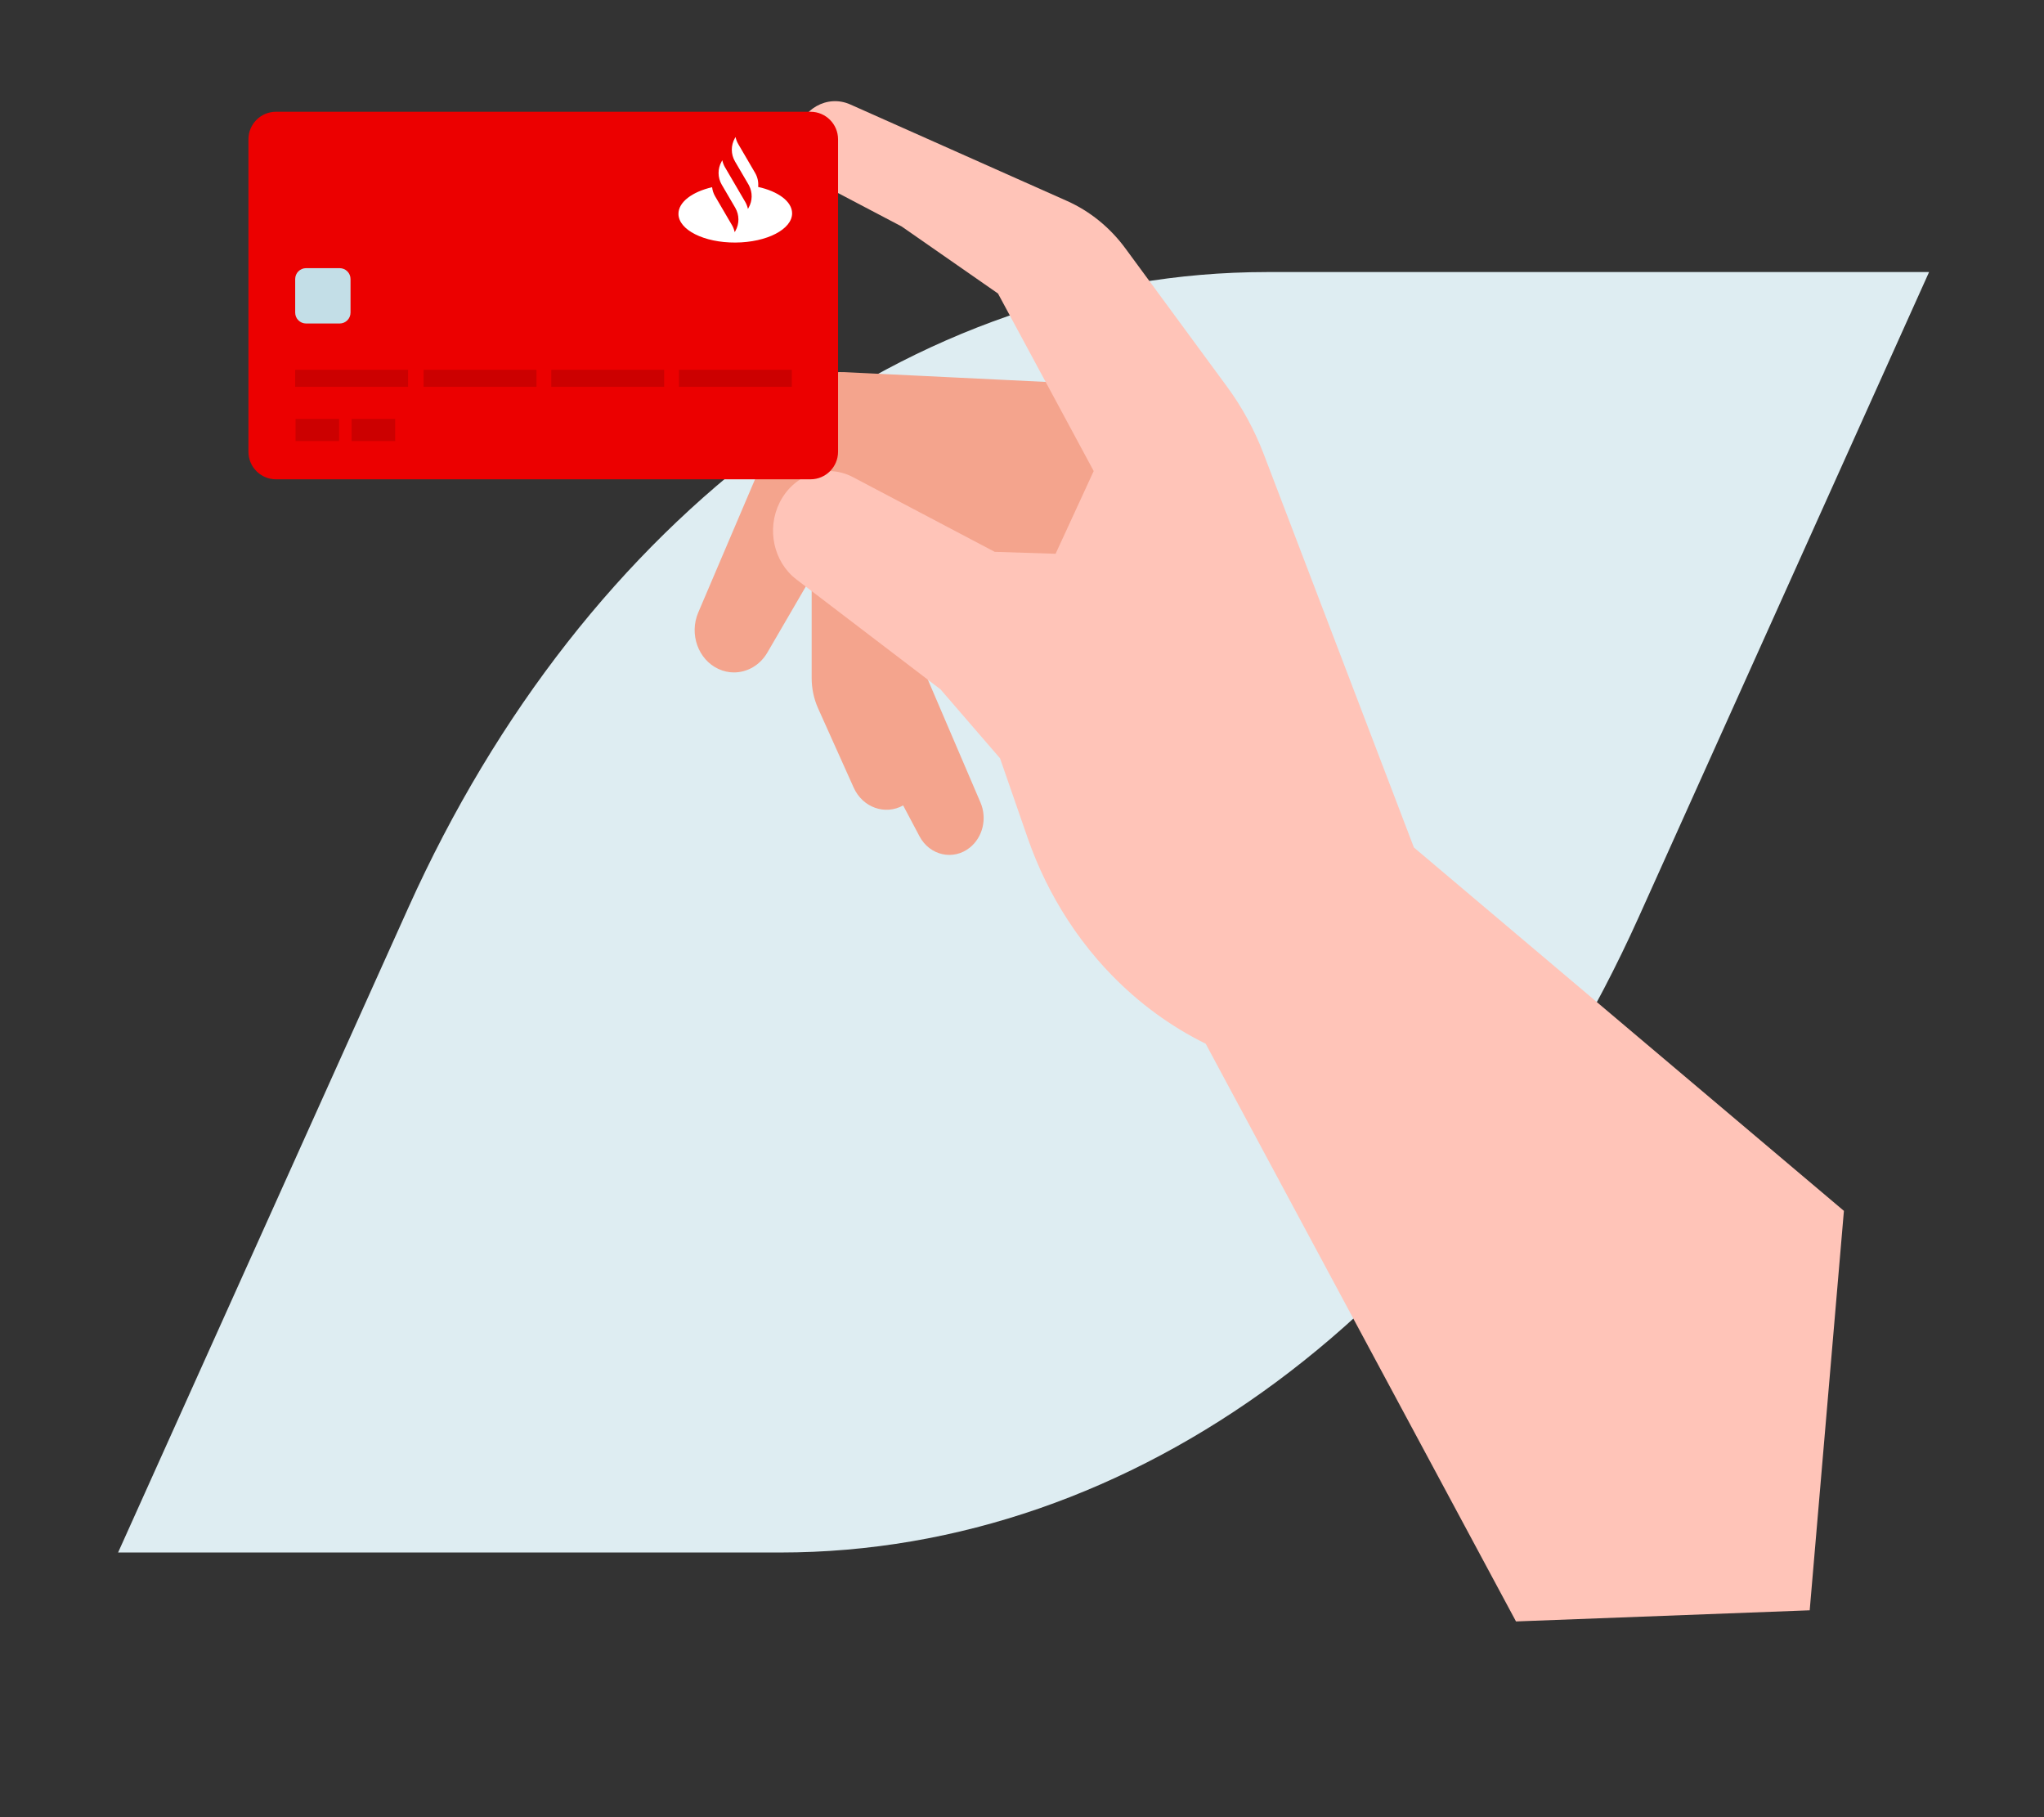
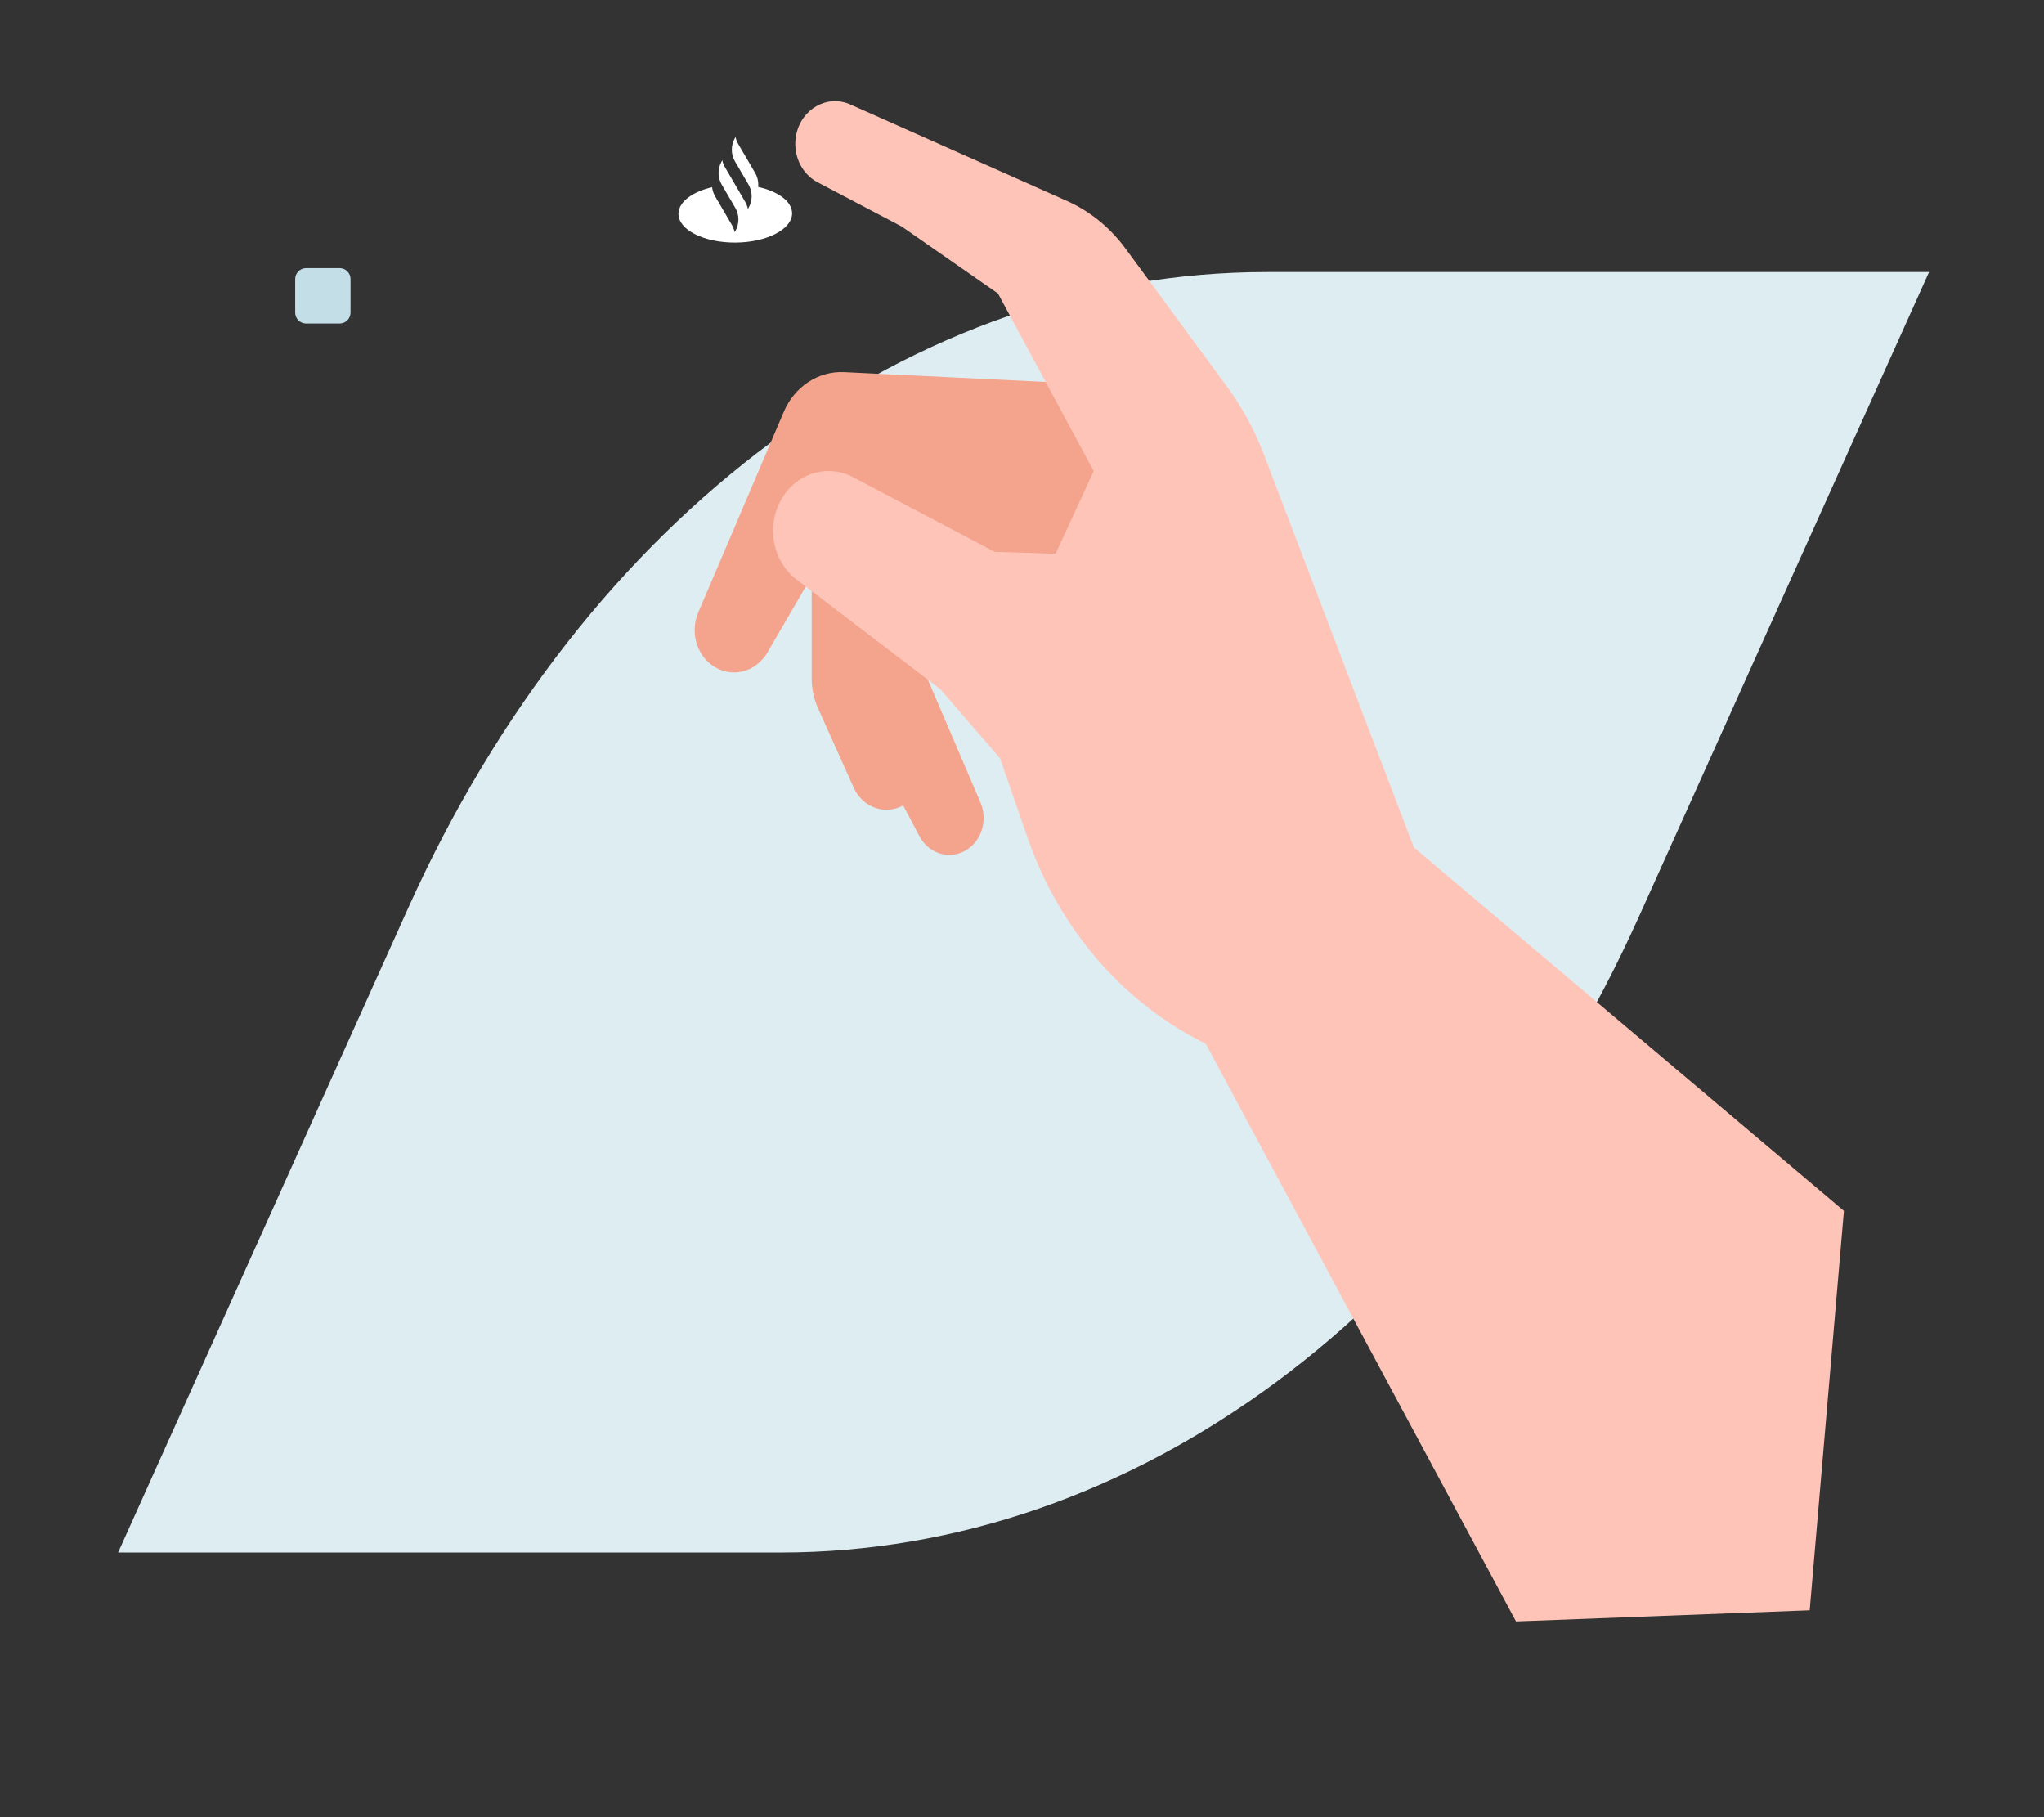
<svg xmlns="http://www.w3.org/2000/svg" width="450px" height="400px" viewBox="0 0 450 400" version="1.1">
  <rect x="0" y="0" width="450" height="400" fill="#333333" stroke="none" />
  <title>Highlight_Cartão_Mundo_123</title>
  <desc>Created with Sketch.</desc>
  <g id="Highlight_Cartão_Mundo_123" stroke="none" stroke-width="1" fill="none" fill-rule="evenodd">
    <g id="g.-illustration/Concepts/Credit-Card-01" transform="translate(26, 0)">
      <g id="g.-illustration/Backgrounds/Shapes/Leaf" transform="translate(0, 1.302)" fill="#DEEDF2">
        <path d="M398.698,58.584 L334.804,200.512 C295.823,287.098 223.784,340.436 145.822,340.436 L0,340.436 L63.896,198.508 C102.877,111.923 174.916,58.584 252.877,58.584 L398.698,58.584 Z" id="Primary-color" />
      </g>
      <g id="g.-illustration/Characters/Body-parts/Upper-body/Hands-&amp;-Arms/Hand-01" transform="translate(117.819, 22.27)">
        <g id="Group" transform="translate(9.113, 0)">
          <path d="M25.76,104.622 L47.798,109.723 L47.377,119.953 L47.96,119.438 L62.932,154.389 C64.421,157.866 63.452,161.987 60.605,164.285 C56.964,167.224 51.75,166.061 49.497,161.808 L49.497,161.808 L45.903,155.022 C41.937,157.222 36.991,155.504 35.014,151.103 L27.188,133.678 C26.248,131.586 25.76,129.293 25.76,126.969 L25.76,104.622 Z M32.916,59.643 L50,60.471 L93.235,62.572 L107.223,85.717 L114.341,112.002 L93.235,118.343 L45.261,90.625 L36.77,85.717 L32.083,93.761 L16.006,121.374 C14.382,124.165 11.57,125.745 8.66,125.745 C7.512,125.745 6.344,125.5 5.231,124.98 C0.767,122.909 -1.234,117.303 0.791,112.556 L8.817,93.732 L19.636,68.355 C21.999,62.813 27.249,59.368 32.916,59.643 Z" id="Shadow" fill="#F4A48D" />
          <path d="M22.353,7.429 C23.502,1.691 29.206,-1.524 34.25,0.719 L34.25,0.719 L81.957,21.954 C87.017,24.206 91.455,27.813 94.85,32.431 L94.85,32.431 L117.233,62.883 C120.547,67.391 123.258,72.376 125.288,77.692 L125.288,77.692 L158.345,164.276 L253.018,244.266 L245.485,332.192 L180.825,334.642 L112.503,207.472 C104.793,203.675 97.808,198.54 91.795,192.348 C90.737,191.261 89.709,190.143 88.713,188.99 C86.322,186.225 84.111,183.282 82.102,180.179 C78.502,174.634 75.533,168.578 73.298,162.134 L73.298,162.134 L67.226,144.63 L67.22,144.63 L54.126,129.471 L22.408,105.28 C17.366,101.435 15.801,94.164 18.713,88.343 L18.868,88.043 C22.069,82.022 29.071,79.711 34.863,82.763 L34.863,82.763 L66.057,99.199 L79.464,99.627 L87.854,81.42 L66.782,42.339 L45.564,27.575 L27.063,17.855 C23.449,15.957 21.506,11.655 22.353,7.429 Z" id="Skin-tone" fill="#FFC4B8" />
        </g>
      </g>
      <g id="g.-illustration/Objects/Banking/Card-04" transform="translate(28.641, 0)">
        <g id="Group" transform="translate(64.932, 65.047) rotate(-90) translate(-64.932, -65.047) translate(24.432, 0.047)">
-           <path d="M99.329,105.479 L-18.342,105.479 C-21.693,105.479 -24.41,102.763 -24.41,99.412 L-24.41,30.639 C-24.41,27.288 -21.693,24.573 -18.342,24.573 L99.329,24.573 C102.681,24.573 105.398,27.288 105.398,30.639 L105.398,99.412 C105.398,102.763 102.681,105.479 99.329,105.479" id="Primary-color" fill="#EC0000" transform="translate(40.494, 65.026) rotate(90) translate(-40.494, -65.026) " />
          <path d="M44.121,10.415 L36.737,10.415 C35.412,10.415 34.337,11.49 34.337,12.815 L34.337,20.199 C34.337,21.525 35.412,22.6 36.737,22.6 L44.121,22.6 C45.447,22.6 46.522,21.525 46.522,20.199 L46.522,12.815 C46.522,11.49 45.447,10.415 44.121,10.415" id="Chip" fill="#C3DEE7" transform="translate(40.429, 16.507) rotate(90) translate(-40.429, -16.507) " />
-           <path d="M24.14,94.896 L24.14,119.753 L20.403,119.753 L20.403,94.896 L24.14,94.896 Z M24.14,66.79 L24.14,91.647 L20.403,91.647 L20.403,66.79 L24.14,66.79 Z M24.14,38.684 L24.14,63.54 L20.403,63.54 L20.403,38.684 L24.14,38.684 Z M24.14,10.415 L24.14,35.272 L20.403,35.272 L20.403,10.415 L24.14,10.415 Z M13.336,22.843 L13.336,32.429 L8.462,32.429 L8.462,22.843 L13.336,22.843 Z M13.336,10.496 L13.336,20.082 L8.462,20.082 L8.462,10.496 L13.336,10.496 Z" id="Card-information" fill="#CC0000" />
          <path d="M68.806,106.678 C68.914,105.619 68.69,104.534 68.135,103.585 L67.392,102.313 L64.419,97.227 C64.136,96.742 63.939,96.222 63.829,95.688 L63.676,95.955 C62.775,97.539 62.786,99.484 63.705,101.057 L63.705,101.058 L66.79,106.336 C66.788,106.336 66.785,106.335 66.783,106.335 C67.597,107.873 67.573,109.727 66.707,111.248 L66.555,111.515 C66.444,110.981 66.247,110.461 65.964,109.976 L66.243,110.453 L63.735,106.161 L61.438,102.232 L61.505,102.346 C61.222,101.862 61.025,101.341 60.914,100.807 L60.762,101.075 C59.86,102.659 59.871,104.604 60.791,106.177 L60.791,106.178 L60.888,106.344 L63.02,109.993 L63.021,109.993 L63.764,111.264 C64.683,112.838 64.694,114.784 63.793,116.368 L63.641,116.636 C63.53,116.101 63.333,115.581 63.05,115.096 L63.328,115.573 L59.334,108.738 L59.333,108.737 C58.969,108.113 58.748,107.431 58.669,106.736 C54.291,107.752 51.246,110.009 51.261,112.612 C51.281,116.135 56.899,118.959 63.807,118.919 C70.716,118.88 76.301,115.992 76.281,112.469 C76.266,109.866 73.195,107.645 68.806,106.678" id="Flame" fill="#FFFFFF" transform="translate(63.771, 107.304) rotate(90) translate(-63.771, -107.304) " />
        </g>
      </g>
    </g>
  </g>
</svg>